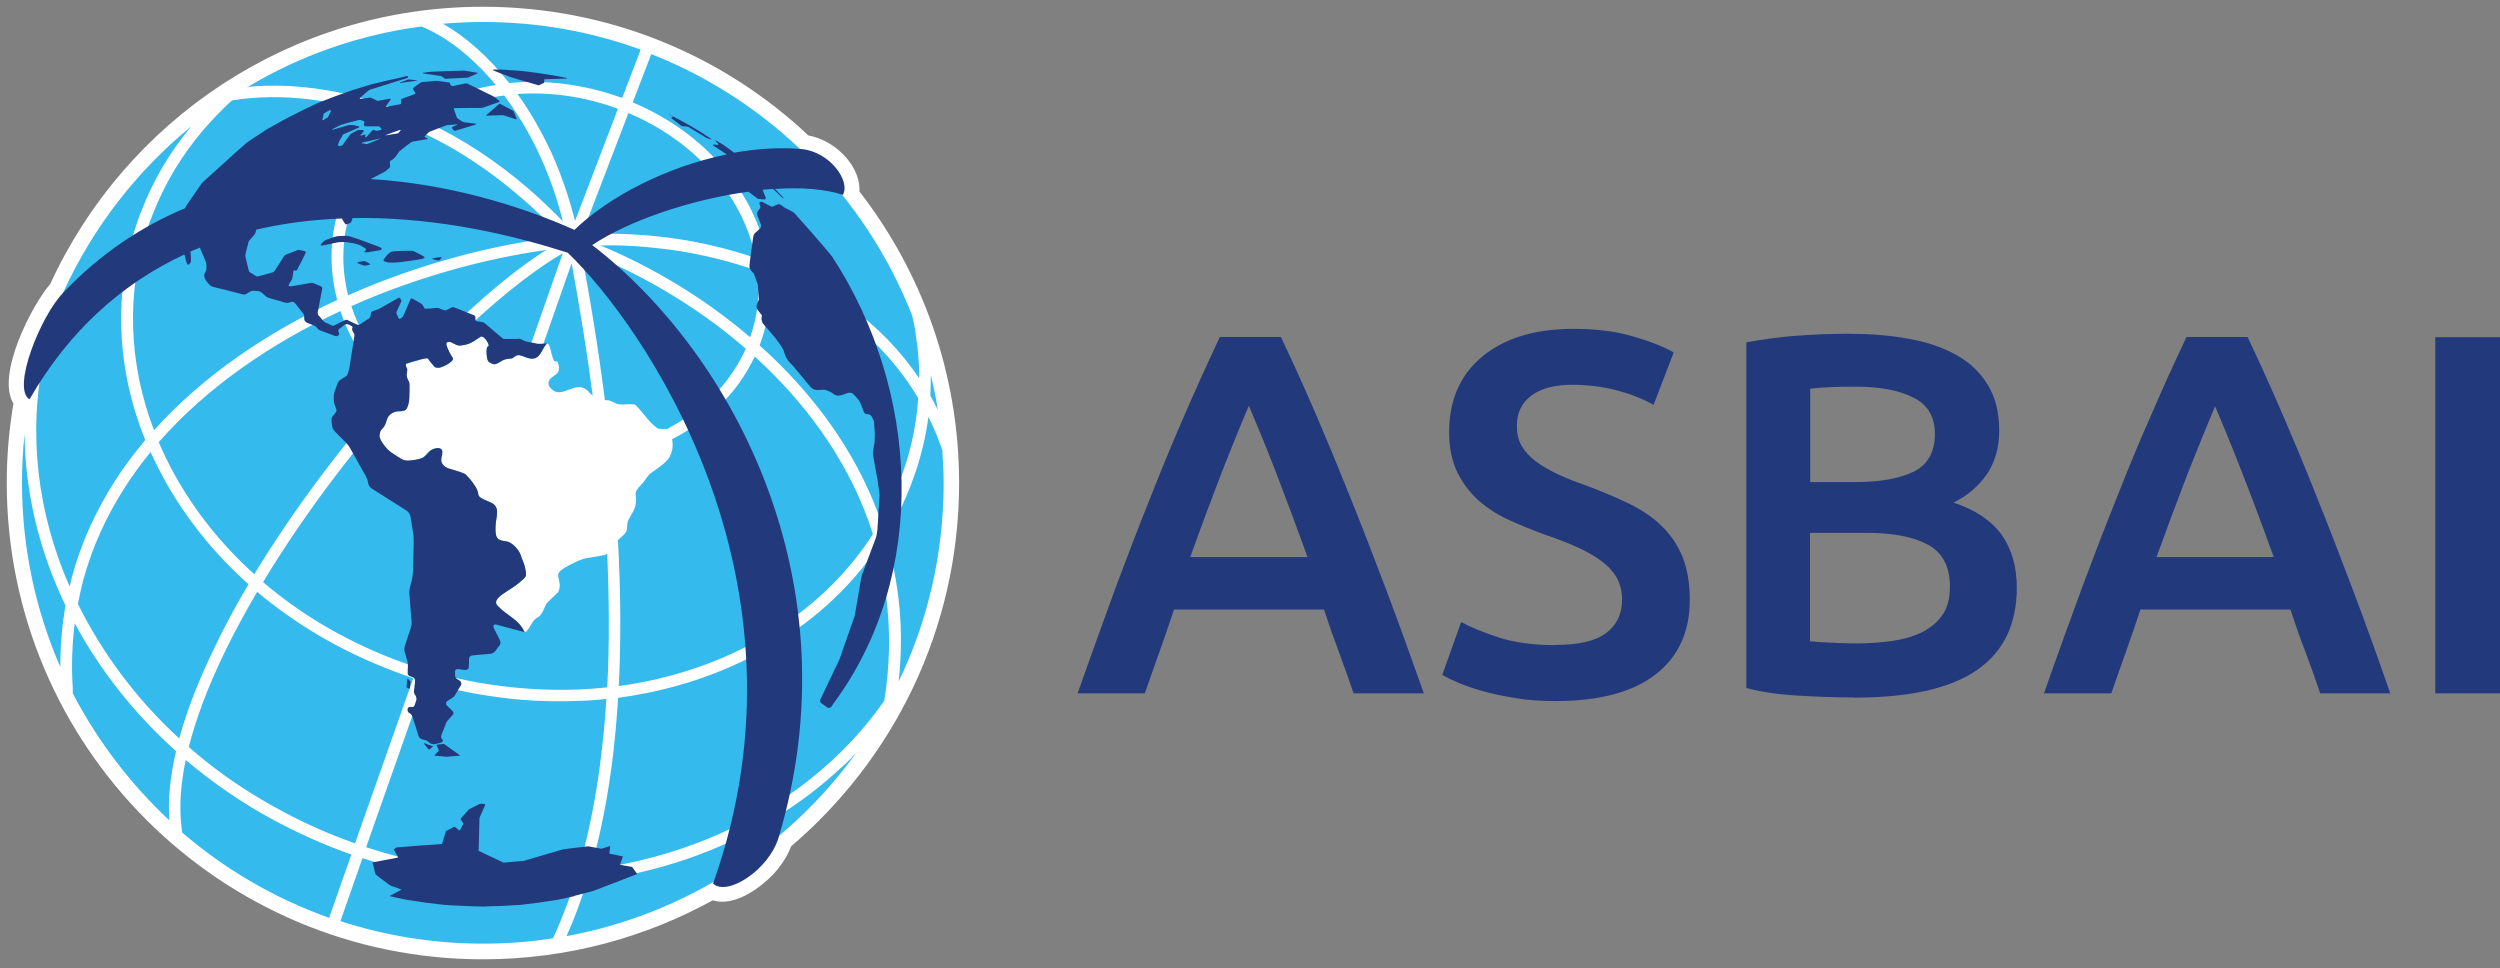
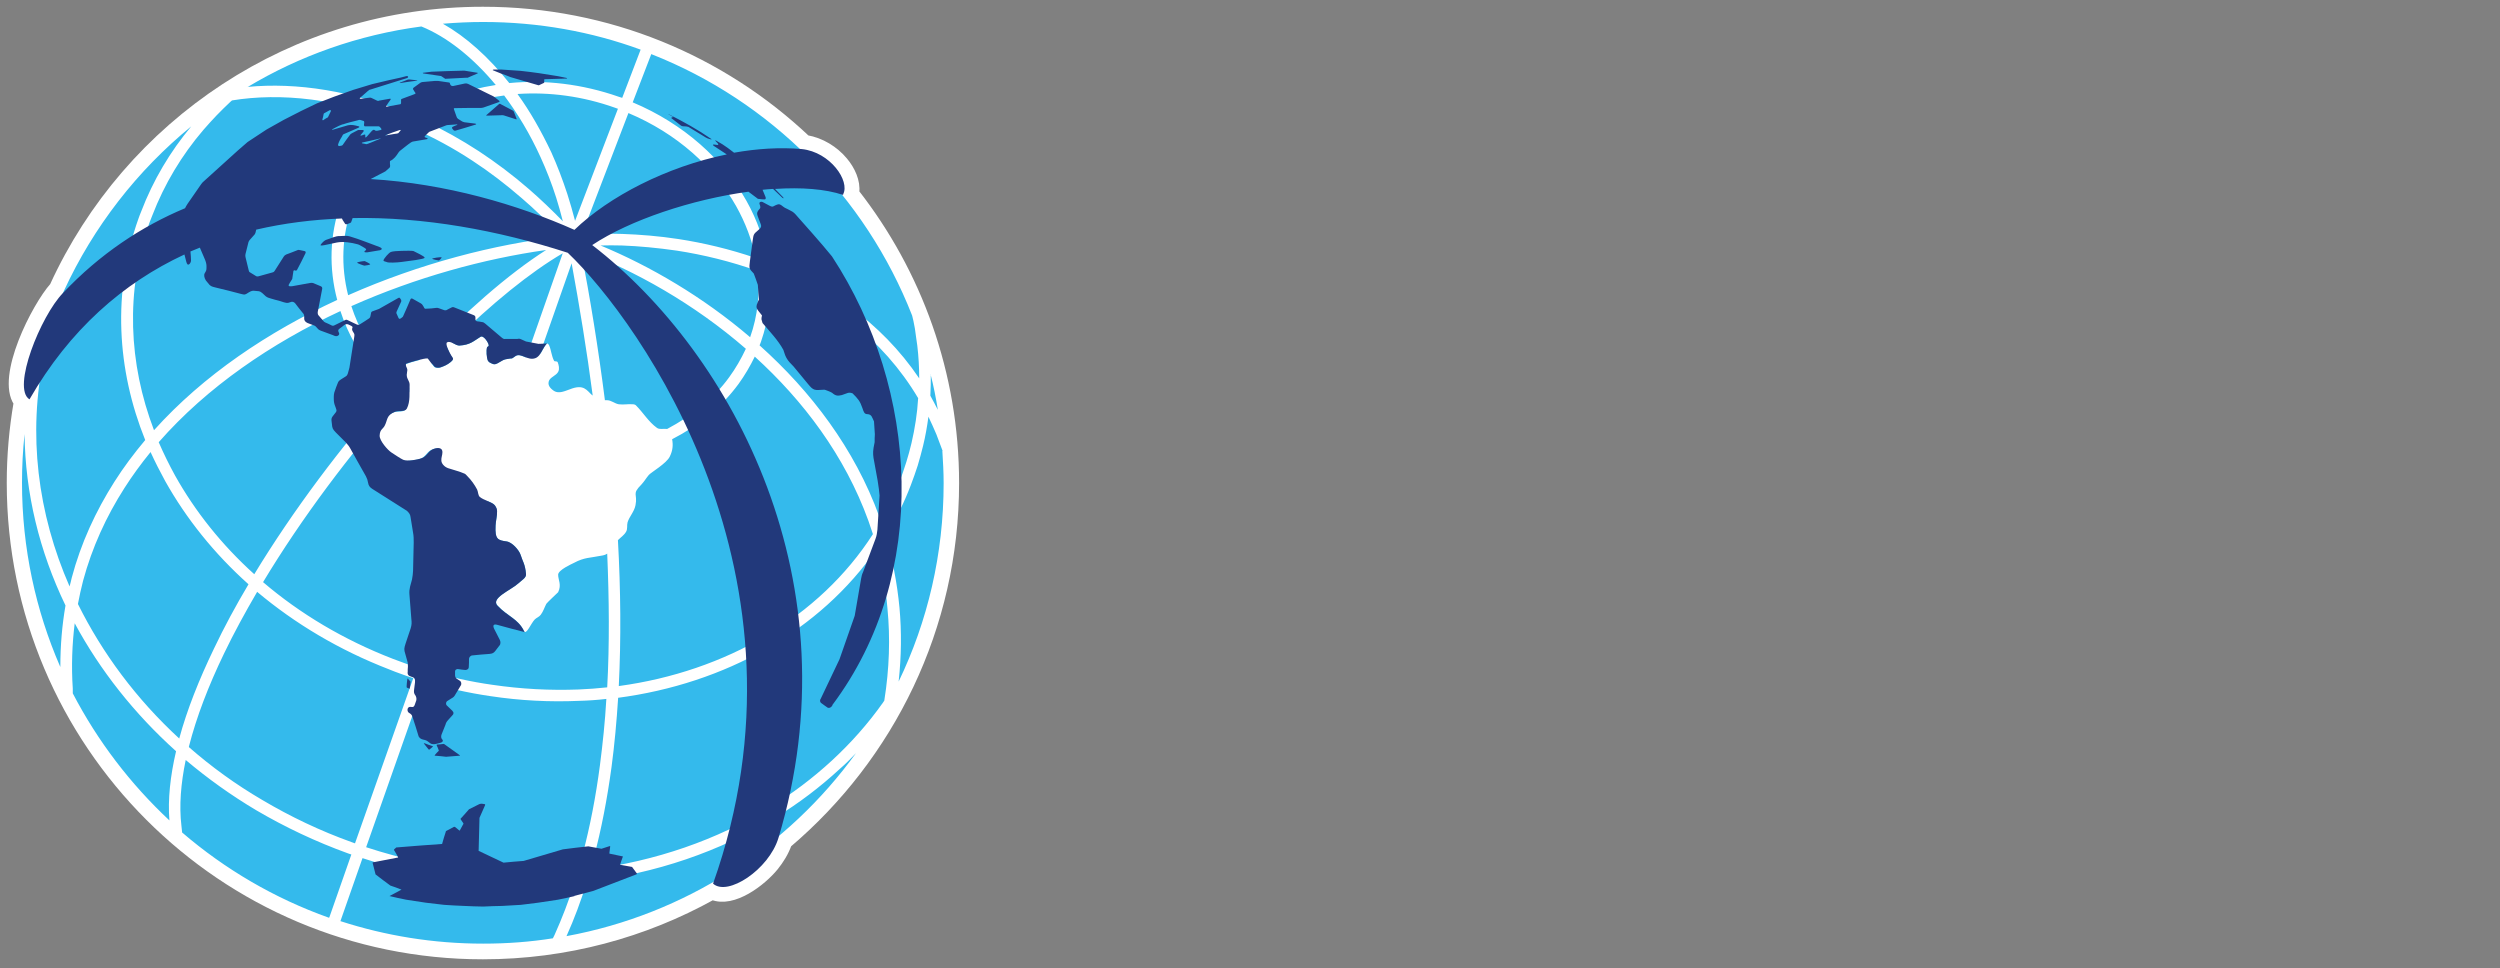
<svg xmlns="http://www.w3.org/2000/svg" width="235" height="91" viewBox="0 0 235 91" fill="none">
  <rect x="0" y="0" width="235" height="91" fill="#808080" stroke="none" />
-   <path d="M228.917 31.698H235V65.175H228.917V31.698ZM208.23 38.163C207.505 39.876 206.659 41.95 205.692 44.388C204.745 46.845 203.758 49.484 202.711 52.364H213.729C212.702 49.504 211.695 46.825 210.728 44.347C209.761 41.87 208.915 39.815 208.21 38.163M218.1 65.175C217.657 63.846 217.174 62.557 216.71 61.267C216.207 59.978 215.743 58.649 215.3 57.299H201.2C200.757 58.649 200.294 59.978 199.831 61.288C199.367 62.597 198.904 63.886 198.461 65.175H192.136C193.385 61.59 194.593 58.306 195.701 55.265C196.829 52.243 197.937 49.363 199.025 46.664C200.092 43.945 201.16 41.366 202.248 38.929C203.295 36.471 204.403 34.075 205.531 31.677H211.272C212.4 34.054 213.487 36.471 214.555 38.929C215.602 41.366 216.69 43.945 217.758 46.664C218.845 49.363 219.953 52.223 221.101 55.265C222.25 58.286 223.438 61.59 224.687 65.175H218.12H218.1ZM170.14 45.314H174.45C176.767 45.314 178.6 44.972 179.909 44.327C181.218 43.663 181.883 42.474 181.883 40.782C181.883 39.171 181.198 38.023 179.829 37.358C178.459 36.673 176.686 36.351 174.491 36.351C173.564 36.351 172.738 36.351 172.013 36.391C171.288 36.431 170.664 36.471 170.16 36.532V45.334L170.14 45.314ZM170.14 50.088V60.28C170.805 60.341 171.53 60.401 172.315 60.421C173.081 60.462 173.786 60.482 174.43 60.482C175.679 60.482 176.847 60.401 177.935 60.24C179.003 60.079 179.949 59.797 180.735 59.394C181.521 58.991 182.145 58.447 182.608 57.783C183.072 57.098 183.293 56.232 183.293 55.164C183.293 53.271 182.608 51.941 181.218 51.196C179.849 50.451 177.915 50.088 175.478 50.088H170.12H170.14ZM174.249 65.558C172.476 65.558 170.684 65.497 168.891 65.377C167.098 65.276 165.507 65.034 164.157 64.672V32.181C164.862 32.06 165.628 31.919 166.434 31.819C167.239 31.718 168.045 31.617 168.891 31.557C169.737 31.496 170.563 31.456 171.389 31.416C172.215 31.395 173 31.375 173.725 31.375C175.74 31.375 177.633 31.516 179.385 31.839C181.118 32.141 182.628 32.664 183.897 33.37C185.166 34.075 186.153 35.021 186.858 36.19C187.563 37.338 187.926 38.768 187.926 40.48C187.926 42.051 187.543 43.401 186.798 44.529C186.033 45.657 184.985 46.563 183.636 47.248C185.67 47.913 187.161 48.92 188.127 50.229C189.074 51.559 189.578 53.21 189.578 55.245C189.578 58.709 188.309 61.288 185.811 63C183.293 64.732 179.446 65.578 174.269 65.578M146.19 60.623C148.386 60.623 149.977 60.26 150.964 59.515C151.971 58.77 152.475 57.722 152.475 56.373C152.475 55.567 152.293 54.882 151.971 54.298C151.629 53.714 151.145 53.19 150.521 52.727C149.896 52.264 149.131 51.82 148.224 51.418C147.318 51.015 146.291 50.612 145.143 50.229C143.994 49.806 142.866 49.343 141.799 48.859C140.711 48.356 139.764 47.731 138.939 47.006C138.133 46.261 137.468 45.375 136.965 44.347C136.481 43.32 136.219 42.071 136.219 40.621C136.219 37.599 137.267 35.223 139.362 33.49C141.456 31.778 144.317 30.912 147.902 30.912C149.997 30.912 151.87 31.134 153.482 31.617C155.093 32.08 156.382 32.584 157.329 33.128L155.436 38.063C154.348 37.438 153.139 36.995 151.83 36.653C150.521 36.331 149.191 36.169 147.801 36.169C146.15 36.169 144.861 36.512 143.954 37.176C143.048 37.861 142.584 38.788 142.584 40.017C142.584 40.762 142.725 41.407 143.048 41.93C143.35 42.454 143.793 42.937 144.357 43.36C144.921 43.783 145.586 44.166 146.331 44.529C147.096 44.891 147.922 45.234 148.829 45.536C150.4 46.12 151.81 46.704 153.059 47.308C154.308 47.913 155.355 48.618 156.201 49.444C157.047 50.269 157.712 51.236 158.155 52.344C158.598 53.452 158.84 54.802 158.84 56.373C158.84 59.394 157.772 61.731 155.617 63.403C153.482 65.054 150.36 65.9 146.23 65.9C144.84 65.9 143.571 65.82 142.443 65.618C141.295 65.437 140.288 65.215 139.402 64.974C138.516 64.732 137.75 64.45 137.106 64.188C136.461 63.906 135.957 63.664 135.575 63.443L137.347 58.468C138.213 58.951 139.402 59.434 140.872 59.918C142.363 60.401 144.135 60.643 146.23 60.643M117.386 38.163C116.64 39.876 115.815 41.95 114.848 44.388C113.901 46.845 112.914 49.484 111.887 52.364H122.905C121.878 49.504 120.87 46.825 119.924 44.347C118.957 41.87 118.111 39.815 117.406 38.163M127.236 65.175C126.792 63.846 126.329 62.557 125.846 61.267C125.362 59.978 124.899 58.649 124.456 57.299H110.356C109.913 58.649 109.449 59.978 108.986 61.288C108.503 62.597 108.06 63.886 107.616 65.175H101.292C102.561 61.59 103.749 58.306 104.857 55.265C105.985 52.243 107.093 49.363 108.18 46.664C109.248 43.945 110.316 41.366 111.383 38.929C112.451 36.471 113.538 34.075 114.666 31.677H120.407C121.535 34.054 122.623 36.471 123.69 38.929C124.738 41.366 125.805 43.945 126.893 46.664C127.981 49.363 129.089 52.223 130.237 55.265C131.385 58.286 132.573 61.59 133.842 65.175H127.256H127.236Z" fill="#22397B" />
  <path fill-rule="evenodd" clip-rule="evenodd" d="M45.395 1C57.178 1 67.874 5.572 75.811 13.066C77.18 13.307 78.449 14.073 79.336 15.14C80 15.926 80.544 17.054 80.403 18.101C86.285 25.635 89.79 35.102 89.79 45.415C89.79 59.011 83.666 71.178 74.058 79.336C73.776 80.121 73.333 80.846 72.809 81.491C71.661 82.901 68.942 85.016 66.968 84.23C60.583 87.776 53.23 89.81 45.395 89.81C20.881 89.81 1 69.909 1 45.395C1 42.837 1.222 40.319 1.645 37.861C-0.047 35.384 3.357 28.777 5.029 26.904C12.018 11.615 27.468 1 45.395 1Z" fill="white" stroke="white" stroke-width="0.73" stroke-miterlimit="10" />
  <path fill-rule="evenodd" clip-rule="evenodd" d="M30.953 86.245L33.027 80.323L32.725 80.222C29.663 79.114 26.783 77.744 24.104 76.173C21.727 74.763 19.511 73.172 17.457 71.439C16.994 73.675 16.832 75.75 17.054 77.623L17.114 78.187C17.114 78.187 17.114 78.228 17.114 78.248C21.143 81.712 25.816 84.452 30.912 86.265M87.494 35.182C87.494 35.847 87.494 36.512 87.453 37.197C87.695 37.64 87.937 38.083 88.158 38.526C87.977 37.398 87.755 36.27 87.474 35.182M88.602 42.373L88.017 40.822C87.776 40.258 87.534 39.714 87.272 39.171C87.151 40.077 86.99 41.004 86.769 41.91C86.627 42.514 86.446 43.139 86.265 43.763C86.064 44.367 85.862 44.972 85.62 45.596C84.976 47.288 84.17 48.9 83.243 50.37C83.888 52.525 84.331 54.781 84.553 57.138C84.754 59.354 84.734 61.67 84.472 64.067C87.192 58.427 88.702 52.082 88.702 45.415C88.702 44.388 88.642 43.38 88.581 42.393M58.105 65.598C57.964 67.814 57.763 70.009 57.481 72.124C57.078 75.085 56.534 77.946 55.809 80.645C55.728 81.007 55.607 81.37 55.507 81.733C61.61 80.947 67.391 78.953 72.346 75.911C74.441 74.622 76.395 73.152 78.188 71.5C79.98 69.848 81.592 68.035 83.002 66.041L83.123 65.86C83.606 62.839 83.687 59.958 83.425 57.239C83.264 55.285 82.921 53.392 82.418 51.579C77.1 59.293 68.177 64.269 58.065 65.598M39.896 64.067L34.417 79.638C41.105 81.833 47.913 82.498 54.338 81.853C54.479 81.35 54.641 80.846 54.761 80.343C55.466 77.684 56.01 74.864 56.393 71.943C56.655 69.909 56.876 67.834 56.997 65.699C56.131 65.799 55.285 65.86 54.419 65.88C51.68 66.001 48.9 65.86 46.1 65.437C44.025 65.135 41.95 64.671 39.896 64.047M80.464 70.795C79.98 71.299 79.477 71.822 78.933 72.285C77.1 73.978 75.086 75.508 72.91 76.838C67.693 80.04 61.61 82.115 55.164 82.881C54.62 84.673 53.976 86.385 53.251 87.997C64.41 85.942 74.058 79.638 80.464 70.795ZM51.962 88.219L52.123 87.896C52.828 86.325 53.452 84.714 53.996 83.001C47.55 83.586 40.742 82.881 34.075 80.665L32 86.587C36.23 87.957 40.722 88.702 45.415 88.702C47.651 88.702 49.847 88.541 51.982 88.198M24.164 55.648C23.036 57.581 21.969 59.535 21.062 61.428C19.592 64.47 18.464 67.411 17.759 70.171V70.231C19.854 72.064 22.15 73.736 24.668 75.206C27.287 76.757 30.107 78.107 33.088 79.174L33.37 79.275L38.849 63.745C38.446 63.624 38.063 63.483 37.68 63.342C37.338 63.221 36.955 63.08 36.572 62.919C31.879 61.106 27.709 58.608 24.164 55.627M15.926 77.14C15.765 75.146 16.006 72.95 16.55 70.614C12.623 67.089 9.4 63 7.023 58.588C6.781 60.562 6.7 62.597 6.841 64.732V65.175C9.178 69.667 12.26 73.695 15.926 77.12M16.852 69.405C17.578 66.726 18.706 63.886 20.116 60.965C21.062 58.971 22.15 56.957 23.359 54.922C20.136 52.042 17.497 48.739 15.523 45.213C15.04 44.327 14.576 43.421 14.153 42.494C13.267 43.582 12.441 44.71 11.696 45.878C9.984 48.557 8.654 51.458 7.808 54.6C7.627 55.305 7.466 56.03 7.325 56.776C9.621 61.408 12.824 65.719 16.852 69.425M4.142 33.49C2.591 40.782 3.538 48.275 6.539 55.124C6.62 54.862 6.68 54.58 6.741 54.318C7.607 51.055 8.997 48.054 10.749 45.294C11.615 43.924 12.602 42.615 13.65 41.366C10.971 34.719 10.568 27.447 13.005 20.579C13.066 20.377 13.166 20.156 13.267 19.894C14.395 16.933 16.006 14.234 17.98 11.877C12.905 16.026 8.795 21.304 6.016 27.327C4.988 29.542 4.606 31.254 4.122 33.531M5.673 62.677C5.673 60.683 5.834 58.77 6.157 56.916C3.699 51.82 2.37 46.341 2.309 40.802C2.148 42.313 2.068 43.824 2.068 45.375C2.068 51.518 3.357 57.38 5.653 62.657M38.466 36.431L38.264 36.653C38.264 36.653 38.405 36.794 38.466 36.854V36.431ZM42.031 32.685C41.548 33.168 41.024 33.692 40.561 34.195C40.702 34.276 40.742 34.477 40.903 34.538C41.064 34.598 41.245 34.598 41.427 34.538C41.749 34.417 42.051 34.276 42.313 34.074C42.736 33.752 42.555 33.712 42.394 33.43C42.353 33.369 42.152 33.007 42.051 32.685M52.908 23.802C49.867 25.574 46.241 28.515 42.494 32.201C42.716 32.302 42.958 32.483 43.179 32.483C44.206 32.423 44.529 32.06 45.173 31.657C45.455 31.476 45.979 32.282 45.939 32.503C45.939 32.584 45.798 32.584 45.778 32.664C45.697 32.946 45.737 33.611 45.858 33.893C45.898 33.974 45.999 34.074 46.08 34.115C46.221 34.175 46.382 34.276 46.543 34.236C46.886 34.155 47.167 33.833 47.53 33.772C48.396 33.591 47.913 33.853 48.457 33.47C48.759 33.269 49.101 33.47 49.464 33.611L52.908 23.781V23.802ZM55.708 37.136C55.164 32.967 54.479 28.817 53.734 24.748L50.753 33.249C50.753 33.249 50.733 33.329 50.713 33.369C50.975 33.027 51.116 32.604 51.398 32.302C51.458 32.241 51.579 32.382 51.619 32.463C51.821 32.926 51.841 33.47 52.082 33.913C52.123 34.014 52.364 33.913 52.425 34.054C52.526 34.316 52.606 34.659 52.485 34.92C52.304 35.323 51.68 35.444 51.579 35.867C51.458 36.31 51.881 36.612 52.082 36.753C52.546 37.035 53.11 36.753 53.573 36.592C54.902 36.069 55.144 36.693 55.688 37.176L55.708 37.136ZM45.858 47.147L40.258 63.04C42.253 63.644 44.267 64.087 46.261 64.369C49.001 64.772 51.72 64.913 54.379 64.812C55.285 64.772 56.171 64.712 57.078 64.611C57.299 60.542 57.259 56.312 57.078 52.042C56.937 52.143 56.756 52.203 56.474 52.243C55.487 52.445 54.923 52.384 53.956 52.908C53.714 53.029 52.485 53.573 52.465 54.016C52.465 54.52 52.808 54.963 52.465 55.668C52.465 55.668 51.418 56.655 51.357 56.755C51.176 57.098 51.075 57.46 50.834 57.783C50.693 57.984 50.431 58.065 50.27 58.226C49.907 58.588 49.464 59.757 49.242 59.313V59.273C48.658 58.125 47.711 57.944 46.765 56.916C46.1 56.232 48.014 55.466 48.719 54.842C49.061 54.52 49.484 54.318 49.444 53.956C49.363 53.009 49.121 52.767 48.94 52.163C48.799 51.7 48.134 50.954 47.611 50.894C46.805 50.793 46.503 50.712 46.583 49.403C46.603 48.94 46.745 48.477 46.724 48.033C46.724 47.852 46.624 47.671 46.523 47.51C46.402 47.349 46.16 47.248 45.898 47.127M37.499 37.479C32.886 42.675 28.354 48.698 24.728 54.721C28.193 57.682 32.302 60.139 36.935 61.932C37.257 62.053 37.62 62.194 38.023 62.335C38.405 62.476 38.808 62.617 39.191 62.738L44.891 46.503C44.851 46.362 44.831 46.18 44.75 46.059C44.509 45.576 44.186 45.153 43.844 44.811C43.763 44.73 43.703 44.609 43.582 44.569C43.139 44.367 42.474 44.226 42.011 44.045C41.85 43.985 41.689 43.884 41.568 43.743C41.487 43.622 41.407 43.481 41.386 43.32C41.386 43.058 41.487 42.816 41.487 42.555C41.487 42.031 40.903 42.111 40.541 42.293C40.077 42.514 39.997 43.018 39.392 43.159C39.211 43.199 38.204 43.441 37.801 43.26C37.539 43.139 37.096 42.857 36.693 42.575C36.351 42.353 35.565 41.467 35.585 41.004C35.605 40.419 35.888 40.379 36.049 40.077C36.351 39.513 36.19 39.09 37.036 38.748C37.398 38.627 37.962 38.788 38.144 38.445C38.204 38.365 38.224 38.284 38.264 38.184H38.244C37.962 37.942 37.7 37.72 37.438 37.479M54.6 23.499C55.487 28.092 56.252 32.826 56.856 37.579V37.62H57.058C57.461 37.62 57.783 37.942 58.166 38.002C58.609 38.063 59.052 37.962 59.495 38.002C59.596 38.002 59.737 38.043 59.797 38.123C60.462 38.788 60.965 39.654 61.751 40.218C61.993 40.399 62.355 40.278 62.657 40.319H62.718C63.886 39.694 64.974 38.989 65.961 38.184C66.928 37.378 67.814 36.471 68.539 35.464C69.143 34.638 69.667 33.732 70.11 32.785C65.216 28.535 59.656 25.433 54.62 23.54M70.956 33.51C70.513 34.417 70.01 35.283 69.425 36.089C68.64 37.156 67.713 38.143 66.666 39.009C65.598 39.896 64.43 40.641 63.181 41.286C63.282 41.85 63.242 42.333 62.96 42.917C62.657 43.562 61.187 44.408 60.986 44.649C60.744 44.931 60.563 45.254 60.301 45.536C59.354 46.482 59.958 46.382 59.737 47.49C59.616 48.114 59.153 48.557 58.991 49.101C58.911 49.383 59.012 49.725 58.85 49.987C58.669 50.31 58.347 50.511 58.085 50.773C58.347 55.446 58.387 60.059 58.166 64.49C68.217 63.12 77.019 58.044 82.055 50.209C81.914 49.786 81.773 49.363 81.632 48.96C79.416 42.837 75.509 37.66 70.936 33.51M37.459 35.928C37.68 35.706 37.982 35.364 38.224 35.102C38.244 34.92 38.285 34.779 38.224 34.638C38.144 34.518 38.063 34.276 38.184 34.215C38.365 34.135 38.909 33.974 39.392 33.853L39.453 33.792C43.642 29.381 47.792 25.755 51.337 23.499C45.475 24.325 39.09 26.078 33.027 28.777C33.37 29.824 33.813 30.831 34.357 31.798C35.162 33.269 36.23 34.659 37.479 35.907M23.902 53.976C27.548 47.973 32.081 41.95 36.713 36.733C35.384 35.404 34.256 33.913 33.37 32.342C32.806 31.335 32.342 30.308 32 29.24C25.514 32.262 19.471 36.371 14.919 41.568C15.382 42.635 15.886 43.662 16.45 44.69C18.343 48.074 20.841 51.216 23.902 53.976ZM52.767 22.23C51.559 20.921 50.31 19.713 49.041 18.625C47.53 17.316 45.999 16.147 44.428 15.12C42.595 13.911 40.722 12.904 38.869 12.098C38.425 12.401 38.002 12.723 37.6 13.065C36.633 13.851 35.767 14.777 35.021 15.785C34.276 16.792 33.672 17.88 33.209 19.068C33.168 19.209 33.108 19.33 33.068 19.491C32.121 22.21 32.04 25.03 32.725 27.75C39.413 24.789 46.463 22.956 52.787 22.23M37.68 11.595C31.919 9.258 26.34 8.694 21.808 9.44L21.667 9.561C21.224 9.984 20.78 10.406 20.357 10.85C19.934 11.293 19.532 11.736 19.129 12.199C17.094 14.576 15.463 17.275 14.315 20.256C14.234 20.458 14.153 20.679 14.053 20.921C11.777 27.367 12.079 34.155 14.476 40.44C19.129 35.263 25.212 31.194 31.698 28.193C30.912 25.232 30.973 22.11 32.02 19.128C32.06 18.987 32.121 18.846 32.201 18.685C32.705 17.396 33.37 16.208 34.155 15.12C34.941 14.052 35.867 13.065 36.915 12.219C37.177 11.998 37.438 11.796 37.7 11.595M23.258 8.171C27.83 7.728 33.249 8.513 38.748 10.87C41.044 9.42 43.743 8.433 46.603 7.989C44.428 5.371 41.991 3.457 39.614 2.49H39.594C33.692 3.276 28.153 5.25 23.258 8.191M39.956 11.393C41.648 12.179 43.34 13.126 45.012 14.213C46.603 15.261 48.195 16.449 49.746 17.799C50.813 18.726 51.861 19.733 52.908 20.8C52.727 20.055 52.505 19.31 52.284 18.585C51.861 17.255 51.357 15.966 50.813 14.777C49.826 12.602 48.658 10.668 47.389 8.976C44.69 9.319 42.152 10.145 39.956 11.414M41.628 2.229C43.804 3.457 45.939 5.371 47.873 7.808C51.196 7.486 54.721 7.889 58.166 9.097L58.488 9.198L60.22 4.666C55.607 2.974 50.612 2.067 45.415 2.067C44.146 2.067 42.897 2.128 41.648 2.229M48.658 8.856C49.826 10.467 50.874 12.32 51.821 14.314C52.385 15.563 52.888 16.892 53.331 18.242C53.593 19.068 53.835 19.894 54.056 20.76L58.085 10.225C58.085 10.225 57.904 10.165 57.803 10.124C54.741 9.037 51.639 8.634 48.658 8.835M61.227 5.069L59.475 9.621C64.269 11.635 67.975 14.979 70.171 18.887C71.198 20.72 71.883 22.694 72.205 24.708C77.603 26.783 82.78 30.187 86.406 35.565C86.406 34.538 86.346 33.49 86.225 32.483L86.124 31.778C86.043 31.113 85.963 30.59 85.862 30.167L85.741 29.663C81.35 18.444 72.427 9.5 61.227 5.089M54.701 22.049C55.869 21.969 57.158 21.948 58.488 21.989C60.18 22.049 61.952 22.19 63.785 22.472C66.142 22.835 68.6 23.419 71.017 24.245C70.694 22.573 70.07 20.941 69.204 19.39C67.129 15.704 63.624 12.542 59.072 10.628L54.701 22.029V22.049ZM71.218 25.473C68.68 24.567 66.102 23.943 63.624 23.56C61.811 23.298 60.079 23.137 58.468 23.076C57.783 23.056 57.098 23.056 56.453 23.076C61.106 25.01 66.062 27.891 70.513 31.698C71.238 29.663 71.44 27.548 71.218 25.494M86.325 37.458C82.941 31.738 77.785 28.092 72.346 25.917C72.507 27.971 72.245 30.066 71.54 32.1C71.5 32.201 71.46 32.342 71.399 32.463C76.214 36.774 80.343 42.172 82.659 48.577C82.72 48.718 82.76 48.859 82.8 48.98C83.485 47.792 84.09 46.523 84.593 45.213C84.794 44.609 85.016 44.025 85.197 43.421C85.379 42.837 85.54 42.252 85.681 41.648C86.003 40.258 86.225 38.848 86.305 37.438" fill="#34BAEC" />
  <path fill-rule="evenodd" clip-rule="evenodd" d="M78.228 66.343C78.107 66.504 77.966 66.585 77.805 66.525C77.583 66.363 77.362 66.222 77.16 66.061C77.059 65.94 77.059 65.799 77.16 65.658L78.913 61.972L80.343 57.883C80.544 56.715 80.746 55.547 80.947 54.378C80.987 54.157 81.028 53.976 81.128 53.774C81.511 52.727 81.914 51.699 82.297 50.652C82.417 50.33 82.438 50.108 82.478 49.786L82.679 46.583L82.619 45.999L82.498 45.173C82.397 44.589 82.276 44.005 82.176 43.401C82.075 42.897 82.035 42.595 82.115 42.091C82.156 41.91 82.176 41.749 82.216 41.568C82.216 41.326 82.216 41.064 82.236 40.822C82.216 40.419 82.176 40.017 82.156 39.614C81.974 39.251 81.954 38.949 81.531 38.929C81.249 38.929 81.189 38.727 81.068 38.365C80.846 37.7 80.645 37.478 80.141 36.975C79.96 36.914 79.859 36.894 79.698 36.935C79.517 36.995 79.315 37.076 79.134 37.136C78.772 37.217 78.57 37.237 78.228 36.935C78.208 36.914 78.167 36.894 78.127 36.874C77.946 36.794 77.764 36.713 77.583 36.653C77.523 36.633 77.503 36.633 77.442 36.633C76.596 36.673 76.495 36.773 75.931 36.069C75.488 35.525 75.045 35.001 74.602 34.457C74.018 33.873 73.857 33.651 73.635 32.886C73.152 32 72.386 31.194 71.681 30.368C71.681 30.348 71.661 30.328 71.661 30.308L71.581 30.026C71.581 30.026 71.581 29.965 71.581 29.925C71.581 29.844 71.601 29.764 71.621 29.703C71.621 29.663 71.621 29.663 71.621 29.643C71.057 28.918 70.956 28.978 71.339 28.152C71.299 27.689 71.258 27.226 71.238 26.783C71.117 26.42 70.996 26.078 70.855 25.715C70.392 25.232 70.412 25.232 70.493 24.547C70.573 23.902 70.674 23.258 70.755 22.593C70.835 22.069 70.815 22.009 71.238 21.666C71.701 21.284 71.56 21.243 71.359 20.679C71.137 20.075 71.057 20.035 71.419 19.612C71.48 19.551 71.48 19.471 71.46 19.37C71.44 19.31 71.419 19.249 71.399 19.189C71.319 18.987 71.56 18.907 71.722 19.008C71.903 19.108 72.104 19.209 72.286 19.31C72.729 19.551 72.628 19.35 73.132 19.209C73.373 19.148 73.575 19.43 73.776 19.531C73.937 19.612 74.119 19.692 74.26 19.773C74.602 19.934 74.703 20.055 74.944 20.337C75.226 20.659 77.221 22.875 78.208 24.104C86.406 36.612 87.433 53.996 78.248 66.263M66.867 13.065C65.558 12.159 64.269 11.454 62.919 10.769C62.818 10.709 62.778 10.729 62.879 10.769L63.302 11.011C63.302 11.011 63.262 11.011 63.241 11.011C63.201 11.011 63.181 11.031 63.141 11.051C63.1 11.051 63.08 11.091 63.141 11.132C63.423 11.353 63.725 11.575 64.027 11.816C64.067 11.837 64.087 11.837 64.128 11.857C64.309 11.897 64.49 11.857 64.651 11.917C64.672 11.917 64.692 11.917 64.692 11.917L66.343 12.924C66.343 12.924 66.444 12.985 66.505 13.005C66.605 13.045 66.746 13.085 66.847 13.106C66.887 13.106 66.907 13.106 66.847 13.045M54.036 84.23C53.492 84.351 52.969 84.472 52.445 84.573C51.82 84.673 51.196 84.754 50.572 84.855C50.048 84.915 49.484 84.996 48.96 85.056C48.376 85.096 47.792 85.117 47.208 85.157C46.603 85.157 46.019 85.197 45.415 85.217C44.811 85.217 44.206 85.177 43.622 85.157C42.998 85.137 42.373 85.096 41.749 85.056C41.185 84.996 40.601 84.915 40.037 84.855C39.412 84.754 38.808 84.673 38.184 84.573C37.66 84.472 37.136 84.351 36.612 84.23C36.975 84.029 37.358 83.827 37.74 83.626C37.398 83.485 37.056 83.364 36.693 83.243C36.23 82.901 35.767 82.558 35.303 82.196C35.203 81.813 35.122 81.451 35.021 81.088C35.021 81.088 35.021 81.088 35.021 81.068C35.827 80.907 36.612 80.766 37.418 80.605C37.418 80.605 37.418 80.605 37.418 80.564C37.297 80.343 37.176 80.121 37.035 79.9V79.859C37.035 79.859 37.176 79.718 37.257 79.658C37.257 79.658 37.257 79.658 37.297 79.658C38.707 79.537 40.117 79.436 41.527 79.335C41.568 79.335 41.568 79.335 41.568 79.295C41.668 78.933 41.789 78.53 41.91 78.167C41.91 78.127 41.91 78.127 41.95 78.107C42.192 77.986 42.434 77.845 42.675 77.724C42.696 77.724 42.736 77.724 42.756 77.724C42.897 77.845 43.038 77.946 43.179 78.067C43.179 78.067 43.199 78.067 43.219 78.067C43.32 77.865 43.441 77.664 43.562 77.442C43.562 77.442 43.562 77.422 43.562 77.402C43.461 77.261 43.38 77.12 43.28 76.979C43.562 76.677 43.824 76.374 44.086 76.072C44.428 75.911 44.73 75.75 45.052 75.589C45.113 75.569 45.173 75.549 45.254 75.549C45.334 75.549 45.455 75.569 45.536 75.589C45.616 75.589 45.616 75.609 45.596 75.69C45.415 76.093 45.254 76.475 45.072 76.878C45.052 77.885 45.012 78.912 44.992 79.94C44.992 79.96 44.992 79.98 44.992 79.98C45.757 80.343 46.543 80.725 47.328 81.088C47.328 81.088 47.335 81.088 47.349 81.088C47.973 81.028 48.597 80.967 49.222 80.927C50.451 80.564 51.679 80.202 52.908 79.839C53.694 79.738 54.499 79.638 55.285 79.557H55.305C55.708 79.638 56.111 79.698 56.514 79.779H56.554C56.796 79.698 57.037 79.618 57.299 79.537C57.319 79.537 57.36 79.537 57.36 79.557C57.34 79.779 57.299 80 57.279 80.202C57.279 80.202 57.279 80.242 57.299 80.242C57.722 80.323 58.125 80.423 58.548 80.504C58.548 80.504 58.568 80.504 58.548 80.524C58.447 80.786 58.367 81.048 58.286 81.289C58.669 81.35 59.032 81.43 59.414 81.491C59.555 81.692 59.716 81.894 59.857 82.095C59.878 82.135 59.878 82.156 59.857 82.176C58.488 82.699 57.138 83.223 55.768 83.747C55.164 83.908 54.52 84.069 53.915 84.23M34.095 13.488C34.195 13.488 34.296 13.529 34.417 13.549C34.498 13.589 35.303 13.206 35.726 13.045C35.827 13.025 35.807 12.985 35.686 13.025C35.142 13.146 34.618 13.287 34.095 13.388C34.054 13.388 33.934 13.448 34.095 13.488ZM40.903 70.936C41.004 70.815 41.124 70.694 41.245 70.573C41.245 70.573 41.245 70.553 41.245 70.533C41.185 70.372 41.124 70.211 41.044 70.05C41.044 70.009 41.044 69.989 41.084 69.989C41.286 69.989 41.467 69.949 41.688 69.929C41.729 69.929 41.749 69.929 41.789 69.969C42.252 70.311 42.736 70.634 43.199 70.976C43.26 71.016 43.26 71.037 43.199 71.037C42.776 71.077 42.353 71.097 41.93 71.137C41.588 71.097 41.245 71.057 40.903 71.037C40.843 71.037 40.843 70.996 40.903 70.956M39.916 69.868C40.158 69.969 40.399 70.05 40.641 70.13C40.722 70.17 40.722 70.17 40.641 70.231C40.56 70.291 40.46 70.372 40.399 70.432C40.319 70.493 40.319 70.473 40.258 70.412C40.138 70.251 39.996 70.09 39.876 69.929C39.815 69.848 39.835 69.848 39.916 69.868ZM38.365 63.825C38.365 63.825 38.506 63.987 38.566 64.047C38.587 64.087 38.607 64.087 38.587 64.128C38.566 64.289 38.546 64.47 38.526 64.651C38.526 64.732 38.526 64.752 38.425 64.712C38.385 64.712 38.345 64.671 38.284 64.651C38.204 64.611 38.224 64.591 38.224 64.49C38.224 64.289 38.264 64.087 38.284 63.886C38.284 63.825 38.325 63.745 38.365 63.785M36.29 12.723C36.552 12.683 36.834 12.622 37.116 12.582C37.197 12.582 37.418 12.542 37.438 12.521C37.499 12.441 37.579 12.36 37.64 12.28C37.68 12.239 37.7 12.179 37.519 12.239C37.116 12.38 36.693 12.521 36.29 12.683C36.19 12.703 36.23 12.763 36.29 12.743M32.181 11.696C31.798 11.837 31.617 11.957 31.255 12.139C31.214 12.159 31.154 12.239 31.335 12.179C31.939 11.998 32.1 11.957 32.705 11.776C33.027 11.696 33.349 11.776 33.651 11.857C33.813 11.877 33.833 11.957 33.672 12.018C33.249 12.199 32.846 12.38 32.423 12.562C32.221 12.642 32.242 12.642 32.141 12.844C32.06 12.985 31.959 13.126 31.899 13.267C31.839 13.367 31.819 13.488 31.778 13.589C31.778 13.67 31.798 13.73 31.899 13.73C32.141 13.67 32.161 13.73 32.282 13.529C32.463 13.267 32.644 13.005 32.846 12.743C32.947 12.602 32.947 12.602 33.087 12.521C33.249 12.441 33.39 12.36 33.551 12.28C33.692 12.199 33.692 12.219 33.853 12.219C33.954 12.219 34.034 12.219 34.135 12.219C34.175 12.219 34.215 12.32 34.155 12.38C34.075 12.461 33.994 12.562 33.934 12.642C33.873 12.703 33.853 12.783 33.954 12.743C34.034 12.723 34.115 12.703 34.195 12.662C34.377 12.602 34.336 12.703 34.336 12.803C34.336 12.924 34.336 13.005 34.518 12.803C34.659 12.642 34.779 12.501 34.941 12.32C35.062 12.199 35.142 12.179 35.203 12.219C35.283 12.28 35.303 12.32 35.525 12.28C35.605 12.26 35.706 12.239 35.787 12.219C35.847 12.219 35.887 12.159 35.827 12.078C35.787 12.038 35.767 12.018 35.746 11.978C35.626 11.837 35.565 11.877 35.464 11.877C35.102 11.877 34.699 11.877 34.316 11.877C34.236 11.877 34.215 11.796 34.215 11.756C34.215 11.696 34.215 11.635 34.236 11.575C34.256 11.373 34.195 11.373 34.115 11.353C34.075 11.353 34.034 11.313 33.994 11.313C33.813 11.252 33.813 11.252 33.611 11.313C33.148 11.434 32.685 11.534 32.221 11.696M31.113 10.427C31.013 10.648 30.952 10.769 30.831 11.011C30.831 11.031 30.831 11.051 30.771 11.051C30.63 11.152 30.57 11.152 30.429 11.273C30.328 11.353 30.288 11.273 30.308 11.212C30.368 11.011 30.368 10.991 30.409 10.789C30.409 10.769 30.429 10.648 30.469 10.648C30.67 10.527 30.791 10.467 31.013 10.346C31.053 10.326 31.113 10.366 31.093 10.427M41.527 24.204C41.527 24.204 41.326 24.486 41.245 24.486C41.185 24.486 40.621 24.366 40.621 24.325C40.621 24.265 41.487 24.124 41.507 24.204M34.296 24.547C34.296 24.547 34.82 24.788 34.8 24.849C34.8 24.889 34.356 24.97 34.256 24.97C34.195 24.97 33.571 24.748 33.571 24.688C33.571 24.627 34.215 24.527 34.296 24.547ZM38.909 23.62C39.09 23.721 39.916 24.084 39.916 24.224C39.916 24.366 38.466 24.527 37.72 24.627C37.277 24.688 36.532 24.708 36.391 24.648C36.29 24.587 36.028 24.587 36.048 24.466C36.069 24.325 36.552 23.741 36.754 23.681C36.895 23.62 37.459 23.58 37.781 23.58C38.163 23.58 38.727 23.54 38.929 23.62M35.605 23.54L34.518 23.721C34.397 23.721 34.316 23.721 34.276 23.701C34.135 23.54 34.719 23.54 34.195 23.258C33.994 23.157 33.792 22.996 33.591 22.956C33.067 22.814 32.302 22.674 31.677 22.794C31.295 22.875 30.912 22.956 30.529 23.036C30.106 23.117 30.046 23.096 30.227 22.895C30.368 22.734 30.509 22.593 30.691 22.532C31.113 22.412 31.516 22.17 31.959 22.19C32.262 22.19 32.584 22.13 32.846 22.21C33.813 22.492 34.719 22.875 35.666 23.217C36.109 23.399 35.767 23.52 35.646 23.54M47.167 6.539C47.752 6.579 48.336 6.62 48.94 6.66C49.524 6.72 50.108 6.801 50.692 6.881C51.277 6.982 51.861 7.063 52.465 7.163C52.727 7.224 52.989 7.264 53.251 7.325C53.331 7.325 53.311 7.385 53.251 7.385C52.586 7.405 51.901 7.425 51.236 7.445C51.156 7.445 51.156 7.445 51.156 7.546V7.748C51.156 7.748 51.156 7.788 51.136 7.788C50.974 7.868 50.833 7.929 50.672 8.009C50.632 8.03 50.632 8.009 50.592 8.009C49.705 7.748 48.839 7.506 47.973 7.244C47.691 7.123 47.369 7.002 47.067 6.902C46.825 6.801 46.563 6.7 46.321 6.599C46.321 6.559 46.362 6.539 46.402 6.539H47.208M39.775 6.902C40.319 6.982 40.883 7.063 41.427 7.143C41.447 7.143 41.467 7.143 41.487 7.163C41.608 7.244 41.729 7.325 41.85 7.405C41.85 7.405 41.87 7.405 41.91 7.405C42.555 7.365 43.219 7.345 43.864 7.304C43.904 7.304 43.924 7.304 43.965 7.304C44.267 7.163 44.589 7.043 44.891 6.902C44.931 6.861 44.891 6.861 44.891 6.841C44.468 6.781 44.065 6.7 43.642 6.64C42.615 6.66 41.588 6.7 40.56 6.74C40.299 6.781 40.037 6.801 39.775 6.841C39.735 6.841 39.715 6.861 39.775 6.881M38.446 7.466C38.687 7.486 38.929 7.526 39.171 7.546C39.231 7.546 39.251 7.586 39.171 7.586C38.647 7.647 38.143 7.727 37.62 7.808C37.559 7.808 37.539 7.808 37.599 7.768C37.841 7.667 38.083 7.586 38.325 7.486C38.385 7.466 38.385 7.466 38.466 7.486M79.255 18.323C77.563 17.759 75.327 17.598 72.85 17.759L73.575 18.504C73.736 18.665 73.635 18.665 73.534 18.584L72.668 17.759C72.346 17.779 72.004 17.799 71.681 17.839L71.963 18.524C72.004 18.625 71.983 18.746 71.863 18.746C71.701 18.746 71.54 18.726 71.379 18.705C71.278 18.705 71.238 18.705 71.158 18.625C70.876 18.423 70.614 18.222 70.352 18.02C65.034 18.746 59.213 20.679 55.668 23.036C69.002 33.309 80.363 54.922 73.172 78.772C72.265 81.753 68.378 84.291 67.028 83.062C77.261 54.278 60.22 30.288 53.371 23.761C46.764 21.626 39.815 20.377 33.148 20.498L33.047 20.78C33.007 20.901 33.007 20.921 32.906 20.961C32.806 21.002 32.705 21.042 32.604 21.082C32.544 21.102 32.483 21.082 32.443 21.042C32.383 20.961 32.322 20.861 32.262 20.76C32.221 20.72 32.201 20.659 32.181 20.619L32.141 20.538C29.401 20.639 26.682 20.982 24.084 21.586L24.023 21.848C24.023 21.848 23.983 21.989 23.943 22.029C23.782 22.21 23.62 22.392 23.459 22.573C23.399 22.653 23.399 22.674 23.358 22.754L23.076 23.882C23.056 24.003 23.056 24.023 23.076 24.164C23.177 24.567 23.278 24.99 23.379 25.413C23.419 25.554 23.419 25.554 23.52 25.614C23.681 25.715 23.862 25.816 24.043 25.937C24.144 25.997 24.144 25.997 24.285 25.977C24.728 25.856 25.151 25.735 25.594 25.614C25.735 25.574 25.756 25.554 25.836 25.433C26.118 24.99 26.4 24.547 26.682 24.104C26.742 24.023 26.783 23.983 26.904 23.922C27.246 23.802 27.588 23.66 27.951 23.52C28.012 23.479 28.112 23.479 28.253 23.52C28.354 23.54 28.495 23.58 28.616 23.6C28.737 23.62 28.757 23.701 28.716 23.802C28.475 24.325 28.193 24.849 27.931 25.352C27.891 25.453 27.79 25.453 27.709 25.413C27.609 25.373 27.568 25.473 27.568 25.574C27.548 25.755 27.508 25.916 27.488 26.098C27.488 26.219 27.448 26.259 27.387 26.36C27.306 26.48 27.226 26.601 27.166 26.722C27.105 26.823 27.125 26.883 27.206 26.904C27.306 26.924 27.367 26.904 27.468 26.904C28.012 26.803 28.576 26.702 29.14 26.601C29.26 26.581 29.301 26.581 29.422 26.601C29.663 26.702 29.905 26.803 30.147 26.904C30.247 26.944 30.308 27.024 30.288 27.145C30.147 27.87 30.006 28.596 29.865 29.341C29.865 29.442 29.865 29.542 29.925 29.623C30.086 29.804 30.247 30.006 30.409 30.187C30.469 30.247 30.509 30.288 30.57 30.308C30.771 30.388 30.973 30.489 31.174 30.59C31.255 30.63 31.335 30.63 31.416 30.59C31.758 30.428 32.1 30.247 32.443 30.086C32.523 30.046 32.604 30.046 32.664 30.086C32.947 30.227 33.249 30.368 33.551 30.509C33.651 30.549 33.712 30.549 33.792 30.509C34.095 30.328 34.397 30.126 34.699 29.925C34.779 29.864 34.8 29.824 34.82 29.724C34.84 29.623 34.86 29.522 34.88 29.421C34.88 29.361 34.941 29.28 35.021 29.26L35.626 29.039C36.23 28.696 36.834 28.354 37.438 28.011C37.499 27.971 37.579 27.971 37.62 28.052C37.64 28.092 37.66 28.132 37.7 28.172C37.72 28.233 37.74 28.314 37.7 28.374C37.559 28.676 37.438 28.958 37.297 29.26C37.257 29.341 37.237 29.442 37.297 29.522C37.358 29.643 37.398 29.764 37.459 29.885C37.479 29.945 37.559 30.006 37.64 29.945C37.68 29.925 37.74 29.885 37.781 29.844C37.861 29.804 37.861 29.784 37.902 29.703C38.143 29.18 38.365 28.656 38.587 28.132C38.607 28.072 38.687 28.032 38.768 28.072C39.03 28.213 39.291 28.374 39.553 28.515C39.654 28.575 39.674 28.596 39.735 28.696C39.795 28.777 39.835 28.857 39.876 28.938C39.896 28.998 39.976 29.039 40.057 29.018C40.379 29.018 40.702 28.978 41.024 28.938C41.124 28.938 41.165 28.938 41.266 28.978C41.427 29.039 41.588 29.099 41.769 29.16C41.85 29.18 41.89 29.16 41.95 29.16C42.111 29.079 42.273 28.978 42.454 28.898C42.535 28.857 42.575 28.857 42.655 28.878C43.28 29.119 43.904 29.381 44.529 29.623C44.609 29.663 44.69 29.703 44.69 29.844V30.006C44.69 30.106 44.73 30.187 44.871 30.207C44.992 30.207 45.133 30.247 45.274 30.267C45.435 30.288 45.475 30.308 45.596 30.408C46.12 30.852 46.644 31.295 47.167 31.738C47.328 31.859 47.349 31.879 47.55 31.859H48.638C48.799 31.818 48.859 31.838 49 31.899L49.444 32.1L50.612 32.322C50.853 32.322 51.136 32.302 51.397 32.282C51.417 32.282 51.458 32.282 51.478 32.282H51.417C51.095 32.604 50.954 33.047 50.692 33.389C50.592 33.51 50.451 33.631 50.31 33.672C49.605 33.933 48.96 33.128 48.456 33.47C47.913 33.833 48.396 33.591 47.53 33.772C47.167 33.853 46.885 34.155 46.543 34.236C46.382 34.256 46.221 34.175 46.08 34.094C45.979 34.054 45.898 33.974 45.858 33.893C45.737 33.611 45.697 32.946 45.778 32.664C45.778 32.584 45.939 32.564 45.939 32.503C45.979 32.282 45.455 31.476 45.173 31.657C44.508 32.06 44.206 32.423 43.179 32.483C42.776 32.483 42.373 32 42.031 32.181C41.789 32.302 42.333 33.289 42.414 33.41C42.575 33.692 42.736 33.712 42.333 34.054C42.071 34.276 41.749 34.417 41.447 34.517C41.286 34.578 41.084 34.578 40.923 34.517C40.782 34.457 40.722 34.256 40.581 34.175C40.52 34.135 40.238 33.712 40.198 33.692C39.916 33.651 38.526 34.054 38.204 34.175C38.083 34.236 38.184 34.477 38.244 34.598C38.405 34.88 38.063 35.182 38.365 35.706C38.446 35.847 38.506 36.008 38.506 36.169C38.466 36.914 38.587 37.74 38.244 38.405C38.063 38.748 37.499 38.566 37.136 38.707C36.29 39.029 36.451 39.493 36.149 40.037C35.988 40.339 35.706 40.359 35.686 40.963C35.686 41.447 36.451 42.313 36.794 42.534C37.197 42.796 37.64 43.098 37.902 43.219C38.304 43.401 39.312 43.179 39.493 43.118C40.097 42.977 40.198 42.474 40.641 42.252C41.024 42.071 41.588 41.99 41.588 42.514C41.588 42.776 41.467 43.018 41.487 43.28C41.487 43.441 41.568 43.582 41.668 43.703C41.789 43.844 41.95 43.944 42.111 44.005C42.595 44.166 43.239 44.327 43.683 44.529C43.783 44.569 43.844 44.69 43.944 44.77C44.287 45.113 44.609 45.556 44.851 46.019C44.952 46.241 44.931 46.543 45.093 46.704C45.455 47.026 46.281 47.187 46.523 47.51C46.623 47.651 46.724 47.832 46.724 48.033C46.744 48.497 46.603 48.94 46.583 49.403C46.523 50.712 46.805 50.773 47.611 50.894C48.134 50.954 48.799 51.72 48.94 52.163C49.121 52.767 49.363 53.009 49.444 53.955C49.484 54.318 49.061 54.519 48.718 54.842C48.013 55.486 46.1 56.232 46.764 56.937C47.731 57.964 48.698 58.165 49.262 59.334C49.282 59.374 49.303 59.394 49.343 59.414C49.323 59.434 49.303 59.414 49.303 59.414C48.436 59.193 47.59 58.971 46.724 58.729C46.402 58.649 46.301 58.77 46.442 59.092C46.623 59.454 46.805 59.817 46.986 60.159C47.067 60.321 47.067 60.562 46.946 60.683C46.805 60.864 46.684 61.026 46.543 61.207C46.422 61.368 46.281 61.449 45.999 61.469C45.455 61.509 44.931 61.549 44.388 61.61C44.206 61.63 44.086 61.811 44.086 61.932C44.086 62.174 44.086 62.436 44.065 62.697C44.065 62.899 43.884 62.979 43.743 62.979C43.522 62.959 43.32 62.939 43.099 62.899C42.877 62.859 42.776 63 42.776 63.1V63.483C42.776 63.624 42.857 63.745 42.937 63.805C43.038 63.866 43.119 63.926 43.219 63.987C43.38 64.087 43.38 64.289 43.34 64.389C43.159 64.692 42.978 64.994 42.796 65.296C42.696 65.477 42.635 65.538 42.454 65.638C42.313 65.739 42.152 65.82 42.011 65.92C41.91 66.021 41.89 66.222 42.011 66.323C42.172 66.484 42.333 66.645 42.514 66.807C42.675 66.968 42.655 67.129 42.514 67.25C42.394 67.391 42.252 67.532 42.132 67.673C41.991 67.834 41.93 67.914 41.87 68.136C41.749 68.418 41.628 68.74 41.507 69.042C41.447 69.204 41.447 69.405 41.588 69.526C41.688 69.647 41.588 69.768 41.447 69.808C41.245 69.868 41.064 69.909 40.883 69.949C40.722 69.969 40.52 69.949 40.419 69.848C40.339 69.788 40.258 69.727 40.178 69.667C39.896 69.465 39.574 69.606 39.352 69.224C39.171 68.619 38.989 68.035 38.788 67.431C38.727 67.169 38.587 67.089 38.446 67.008C38.244 66.887 38.244 66.464 38.546 66.444C38.727 66.444 38.889 66.545 38.989 66.243C39.03 66.102 39.09 65.961 39.13 65.84C39.171 65.658 39.13 65.497 39.03 65.336C39.01 65.316 38.969 65.276 38.969 65.235C38.929 65.175 38.889 65.054 38.929 64.792C38.949 64.571 38.989 64.349 39.01 64.148C39.03 63.886 39.01 63.705 38.707 63.624C38.385 63.543 38.284 63.402 38.325 63.141C38.325 62.979 38.325 62.838 38.345 62.677C38.345 62.496 38.345 62.315 38.284 62.133C38.224 61.912 38.163 61.71 38.103 61.489C37.962 61.046 37.982 60.945 38.123 60.502C38.284 60.018 38.446 59.535 38.607 59.052C38.707 58.709 38.707 58.528 38.667 58.185C38.607 57.42 38.546 56.655 38.486 55.869C38.466 55.587 38.486 55.426 38.546 55.144C38.607 54.922 38.667 54.701 38.727 54.479C38.788 54.177 38.808 53.955 38.828 53.653C38.848 52.767 38.868 51.881 38.889 50.994C38.889 50.672 38.889 50.39 38.828 50.068C38.748 49.584 38.667 49.081 38.587 48.577C38.566 48.356 38.425 48.174 38.244 48.013C37.156 47.328 36.069 46.644 35.001 45.959C34.779 45.818 34.639 45.657 34.598 45.374C34.558 45.133 34.518 45.012 34.397 44.77C33.913 43.904 33.41 43.038 32.926 42.152C32.806 41.93 32.685 41.789 32.503 41.588L31.557 40.641C31.255 40.319 31.234 40.258 31.194 39.815C31.134 39.352 31.113 39.312 31.416 38.949C31.677 38.627 31.677 38.647 31.537 38.264C31.416 37.962 31.375 37.801 31.375 37.458C31.375 37.156 31.375 36.975 31.496 36.693C31.557 36.492 31.637 36.29 31.718 36.089C31.819 35.827 31.839 35.807 32.08 35.645C32.181 35.585 32.302 35.505 32.403 35.444C32.604 35.323 32.624 35.303 32.705 35.081L32.846 34.558C32.987 33.611 33.148 32.684 33.289 31.738C33.329 31.456 33.349 31.416 33.188 31.194C32.947 30.831 33.289 30.791 33.047 30.65C32.967 30.59 32.866 30.57 32.765 30.509C32.644 30.449 32.523 30.449 32.362 30.549C32.221 30.67 32.06 30.791 31.919 30.892C31.819 30.952 31.738 31.073 31.839 31.234C31.899 31.355 31.919 31.436 31.798 31.536C31.637 31.657 31.496 31.597 31.275 31.496C30.892 31.355 30.509 31.214 30.127 31.073C29.744 30.912 29.824 30.69 29.462 30.57C29.28 30.509 29.099 30.428 28.918 30.368C28.696 30.267 28.596 30.126 28.596 29.965V29.824C28.596 29.582 28.576 29.542 28.414 29.361C28.193 29.079 27.951 28.797 27.75 28.515C27.629 28.374 27.468 28.314 27.266 28.414C27.004 28.515 26.944 28.475 26.682 28.414L26.239 28.273C25.957 28.213 25.715 28.132 25.433 28.052C25.151 27.971 25.05 27.931 24.849 27.729C24.527 27.427 24.486 27.367 24.043 27.347C23.721 27.306 23.661 27.326 23.379 27.488C23.036 27.709 23.036 27.729 22.654 27.629C21.868 27.427 21.062 27.206 20.256 27.024C19.854 26.924 19.773 26.904 19.531 26.581C19.471 26.501 19.41 26.44 19.35 26.36C19.189 26.098 19.149 25.836 19.249 25.675C19.37 25.473 19.41 25.413 19.41 25.171V24.99C19.41 24.788 19.33 24.527 19.209 24.265L18.786 23.278C18.484 23.399 18.182 23.52 17.9 23.64L17.94 24.104C17.94 24.426 18.021 24.567 17.819 24.809C17.638 24.97 17.578 24.809 17.517 24.627C17.457 24.406 17.396 24.164 17.336 23.922C11.575 26.601 6.539 30.992 2.772 37.539C1.08 36.512 3.82 29.703 5.915 27.548C9.399 23.862 13.307 21.284 17.396 19.572C17.457 19.43 17.537 19.31 17.638 19.148C18.061 18.544 18.484 17.92 18.907 17.316C18.988 17.195 19.068 17.114 19.189 17.013L22.372 14.133L23.278 13.347L25.05 12.179L26.662 11.273L28.314 10.427L29.824 9.701L31.436 9.077L33.188 8.453L34.981 7.909L36.512 7.546L37.7 7.284C37.861 7.244 38.023 7.204 38.163 7.163C38.405 7.103 38.425 7.284 38.244 7.345C37.096 7.707 35.988 8.05 34.84 8.412C34.719 8.432 34.659 8.473 34.558 8.573C34.336 8.755 34.135 8.956 33.913 9.137C33.772 9.238 33.772 9.299 33.974 9.278C34.236 9.238 34.498 9.218 34.759 9.178C34.84 9.178 34.86 9.178 34.941 9.218C35.102 9.299 35.283 9.379 35.444 9.46C35.545 9.5 35.545 9.5 35.626 9.46C35.968 9.399 36.31 9.339 36.653 9.278C36.733 9.278 36.754 9.299 36.693 9.399C36.552 9.581 36.431 9.762 36.31 9.963C36.27 10.004 36.29 10.044 36.371 10.024C36.794 9.943 37.197 9.883 37.599 9.802C37.66 9.802 37.7 9.742 37.7 9.701V9.399C37.7 9.399 37.7 9.299 37.761 9.299C38.143 9.158 38.546 8.996 38.949 8.855C39.01 8.835 39.09 8.795 39.05 8.735C38.989 8.634 38.909 8.553 38.868 8.453C38.808 8.392 38.808 8.312 38.868 8.251L39.533 7.768C39.533 7.768 39.654 7.707 39.755 7.707L40.883 7.607C40.983 7.607 41.084 7.607 41.185 7.607L42.152 7.748C42.252 7.748 42.293 7.788 42.293 7.848C42.293 7.889 42.333 7.949 42.353 7.989C42.414 8.07 42.494 8.09 42.575 8.09L43.703 7.848C43.824 7.828 43.904 7.848 44.005 7.889L46.382 9.057C46.382 9.057 46.483 9.117 46.523 9.158C46.644 9.258 46.764 9.339 46.885 9.44C46.986 9.5 46.986 9.56 46.885 9.601L45.455 10.104C45.455 10.104 45.314 10.145 45.234 10.145C44.408 10.145 43.582 10.145 42.756 10.165C42.675 10.165 42.635 10.185 42.675 10.286C42.756 10.507 42.837 10.749 42.917 10.97C42.937 11.051 42.978 11.111 43.058 11.172L43.441 11.414C43.441 11.414 43.562 11.474 43.663 11.494C44.005 11.534 44.327 11.575 44.65 11.615C44.791 11.635 44.791 11.696 44.69 11.716C44.065 11.917 43.441 12.098 42.816 12.28C42.736 12.3 42.696 12.28 42.635 12.239L42.494 12.058C42.494 12.058 42.474 11.937 42.555 11.917C42.675 11.857 42.816 11.796 42.937 11.756C43.018 11.716 43.018 11.675 42.917 11.696L42.071 11.756C42.071 11.756 41.971 11.756 41.91 11.796L40.44 12.36C40.44 12.36 40.359 12.38 40.319 12.421C40.178 12.542 40.057 12.683 39.936 12.803C39.896 12.844 39.916 12.884 39.936 12.904L40.158 12.985C40.158 12.985 40.279 13.065 40.117 13.085L38.808 13.307C38.808 13.307 38.687 13.347 38.627 13.388C38.446 13.529 38.244 13.649 38.063 13.811L37.579 14.193C37.579 14.193 37.499 14.274 37.459 14.334C37.257 14.657 37.035 14.959 36.693 15.12C36.653 15.12 36.653 15.18 36.653 15.2C36.653 15.341 36.653 15.462 36.673 15.603C36.673 15.644 36.653 15.744 36.592 15.785L36.23 16.107L34.84 16.832C41.91 17.255 48.658 19.229 53.996 21.606C57.259 18.464 62.677 15.664 68.317 14.516C67.894 14.234 67.492 13.972 67.089 13.71C67.008 13.67 66.988 13.549 67.129 13.589C67.23 13.589 67.31 13.609 67.431 13.629C67.512 13.629 67.552 13.589 67.492 13.508C67.431 13.428 67.351 13.347 67.29 13.287C67.23 13.206 67.169 13.126 67.371 13.247C67.733 13.448 68.096 13.67 68.418 13.911C68.62 14.052 68.801 14.213 69.002 14.354C71.158 13.972 73.313 13.831 75.367 14.012C78.046 14.294 79.92 17.013 79.255 18.262M46.865 9.822C46.503 10.145 46.14 10.447 45.778 10.769C45.677 10.85 45.657 10.87 45.818 10.87C46.261 10.85 46.724 10.85 47.188 10.829C47.268 10.829 47.308 10.829 47.369 10.85C47.731 10.97 48.114 11.091 48.497 11.212C48.577 11.232 48.577 11.232 48.557 11.152C48.456 10.93 48.396 10.709 48.295 10.487C48.275 10.427 48.255 10.427 48.195 10.386C47.832 10.205 47.469 10.004 47.087 9.802C46.986 9.742 46.986 9.722 46.885 9.802" fill="#22397B" />
</svg>